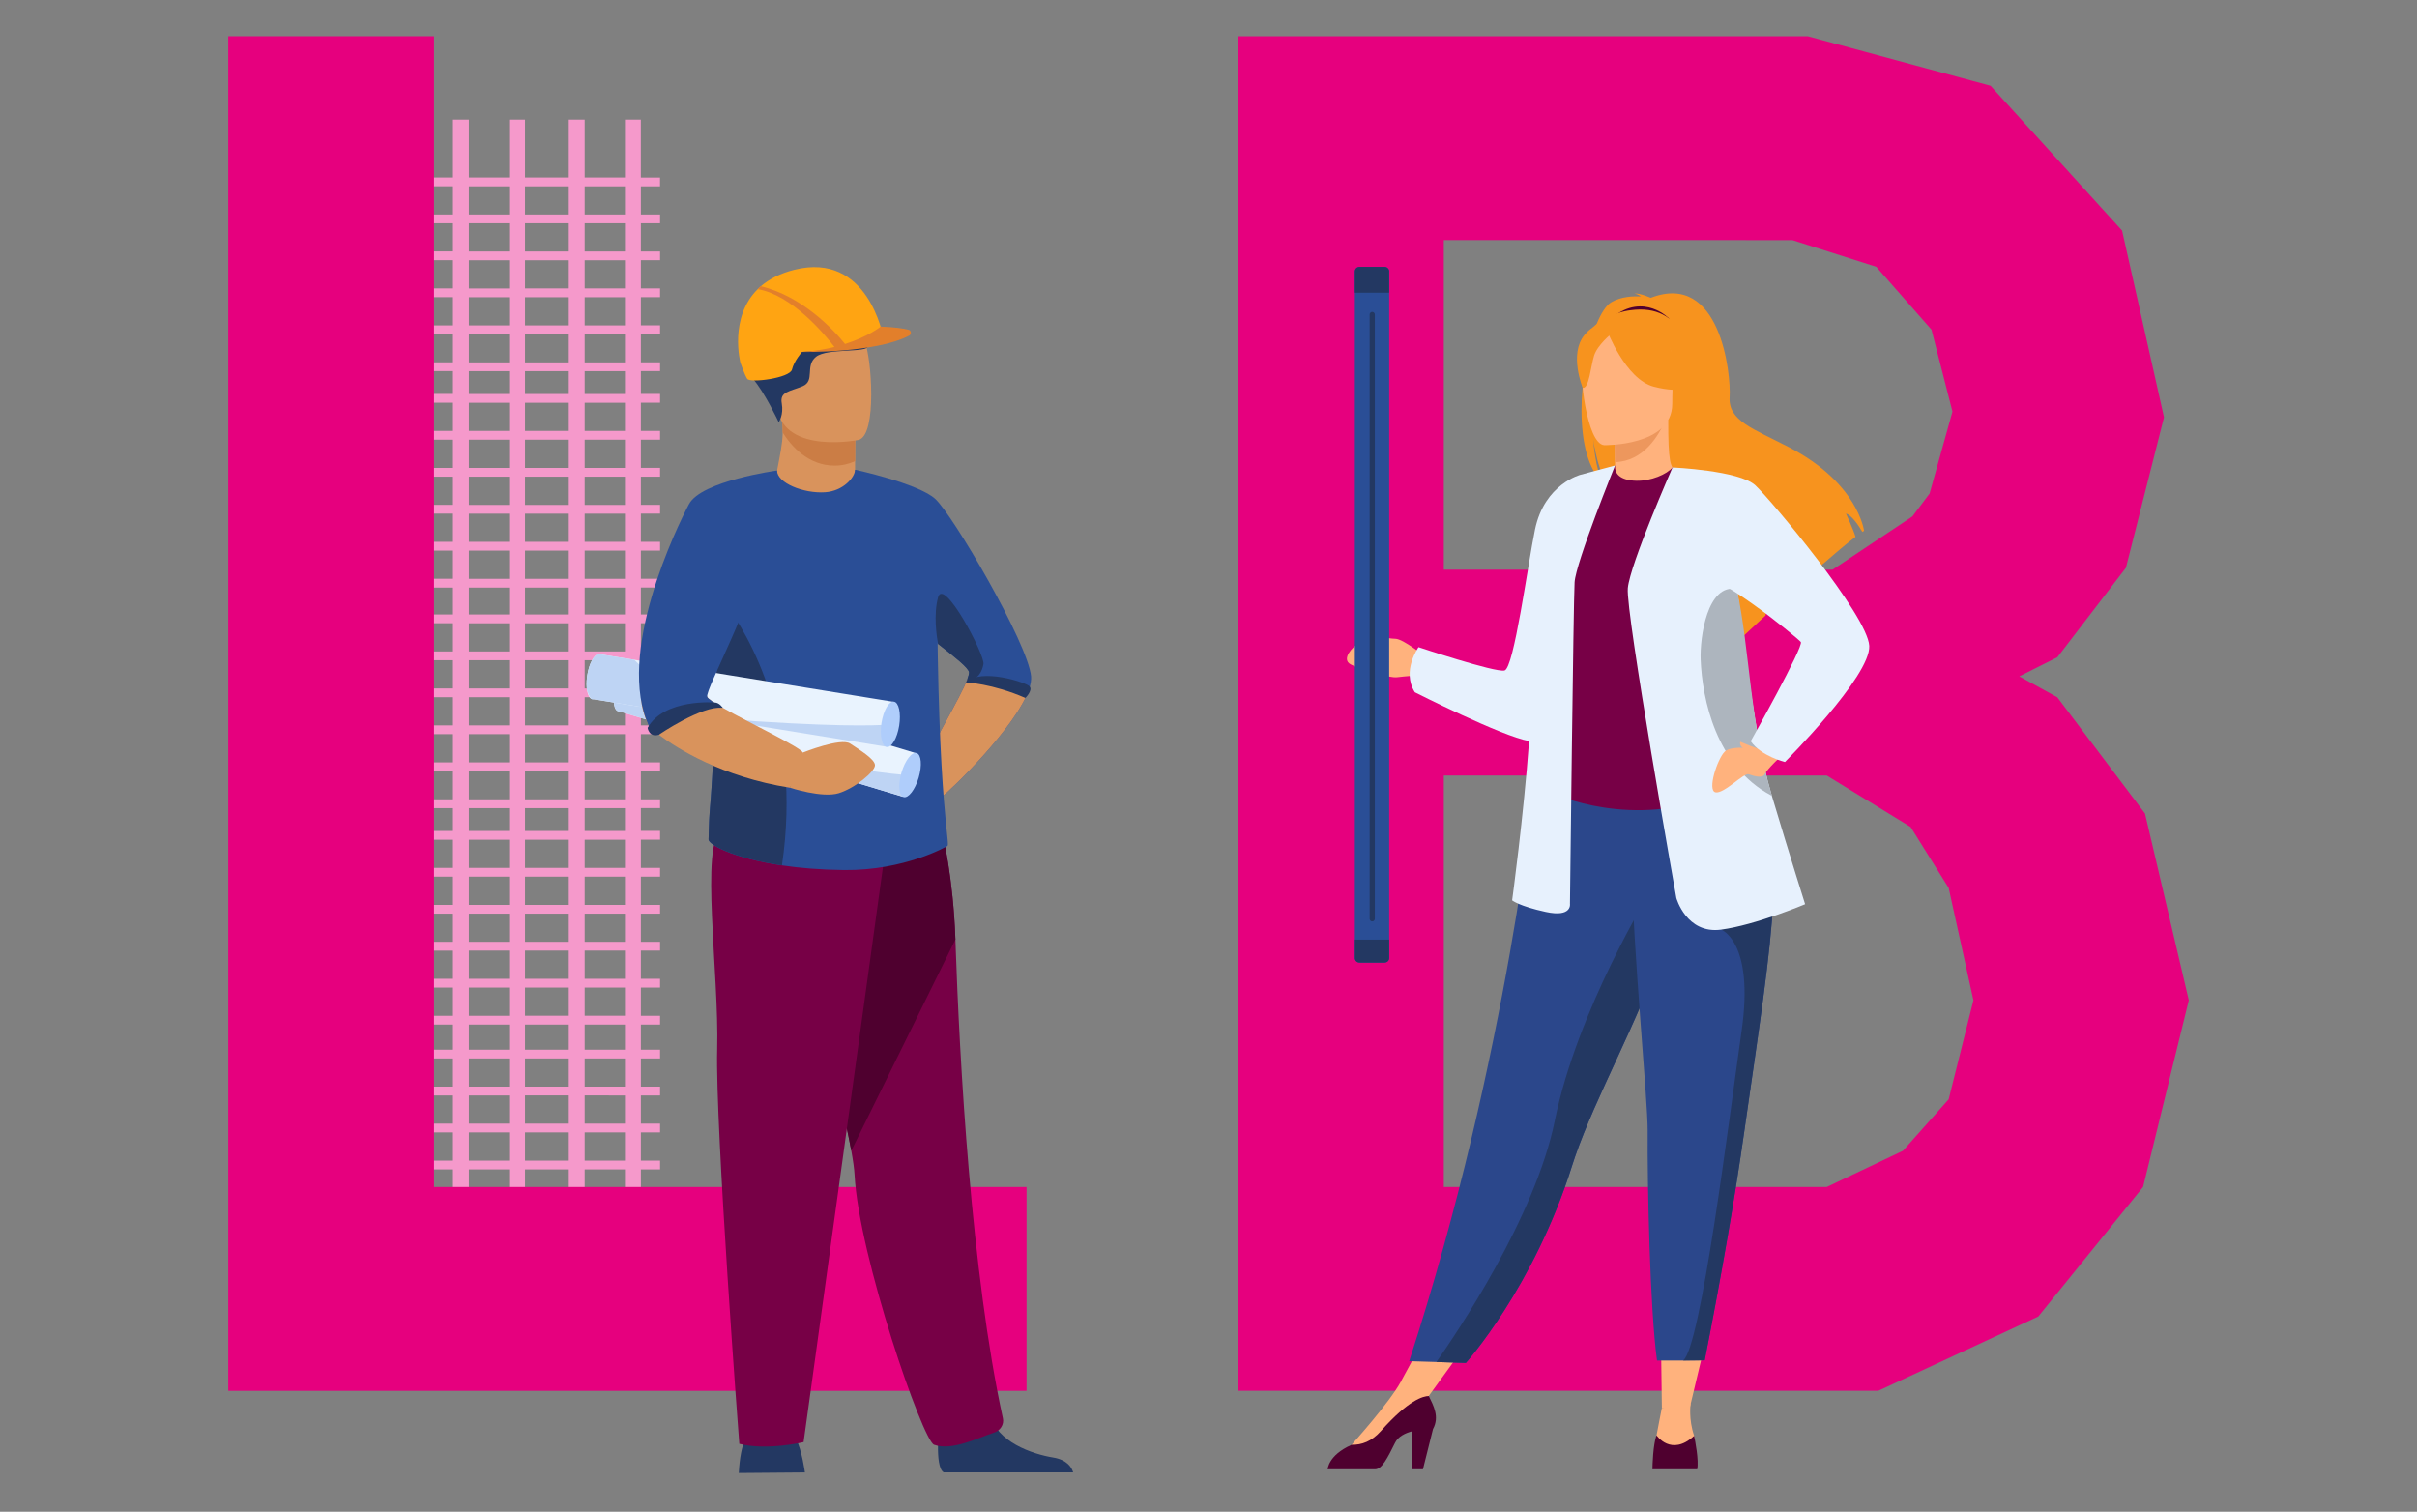
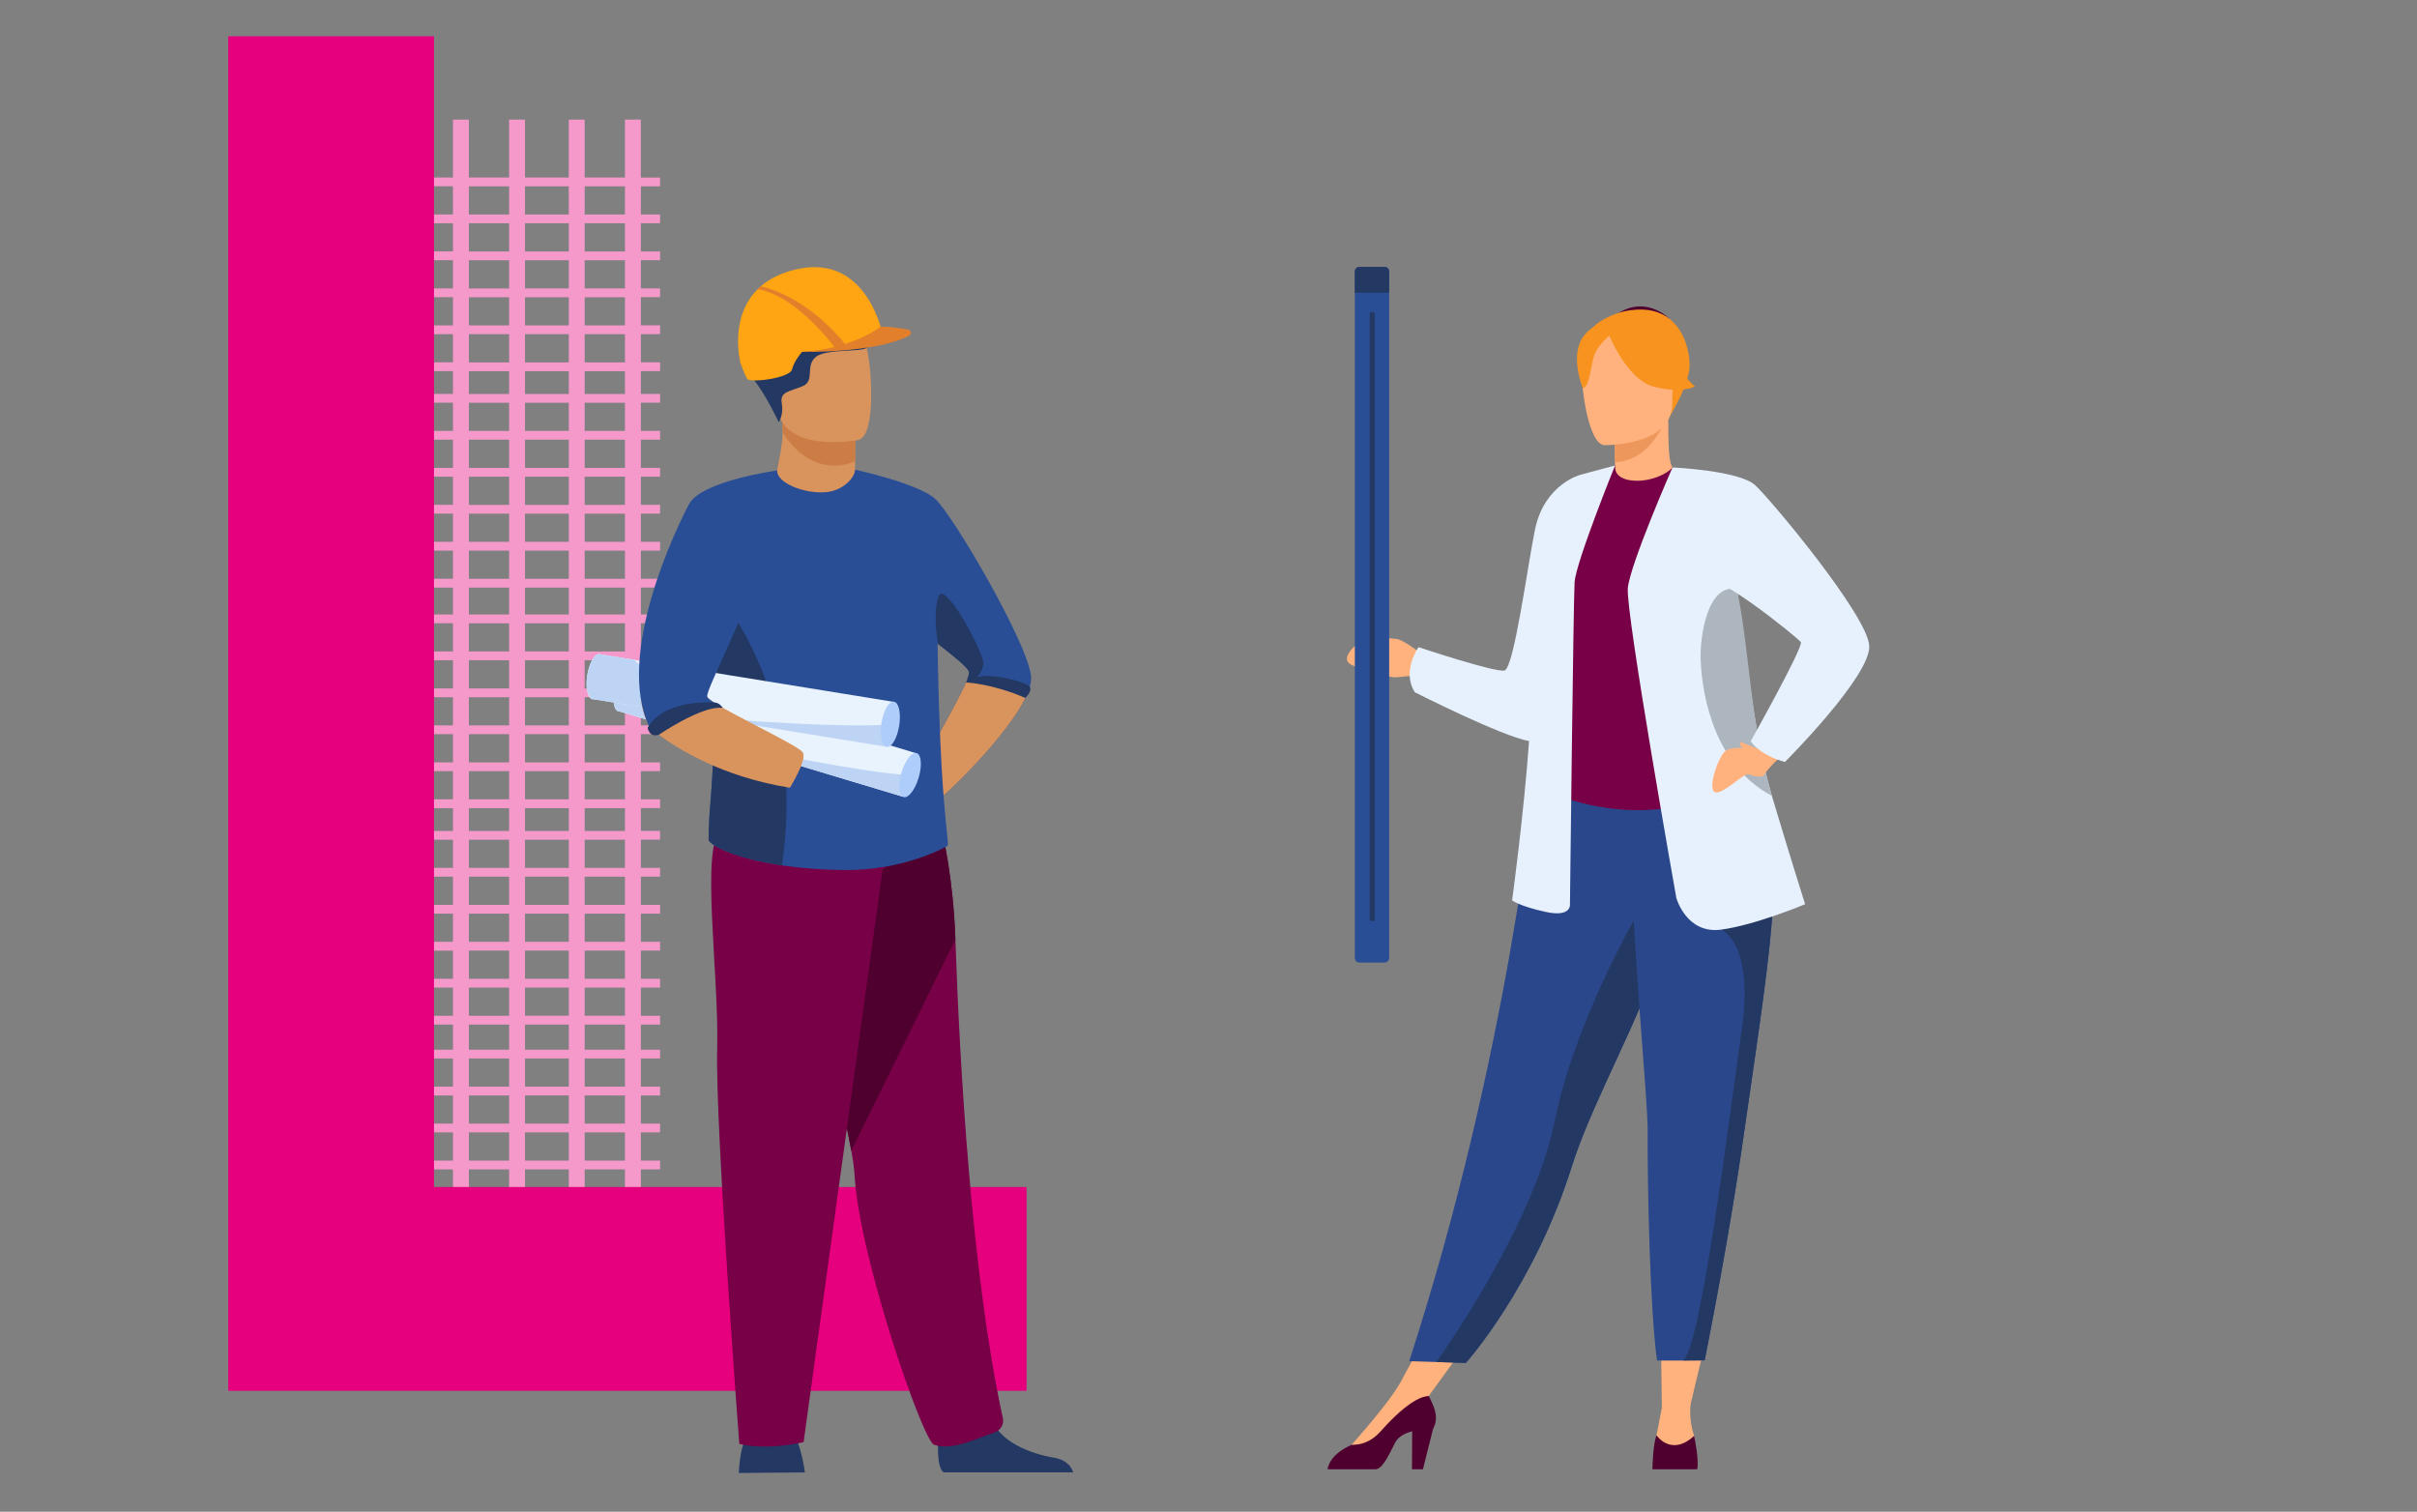
<svg xmlns="http://www.w3.org/2000/svg" version="1.1" id="Ebene_1" x="0px" y="0px" viewBox="0 0 642 401.56" style="enable-background:new 0 0 642 401.56;" xml:space="preserve">
  <rect x="0" y="0" width="642" height="401.56" fill="#808080" stroke="none" />
  <style type="text/css"> .st0{fill:#FEF6EE;} .st1{fill:#F599CB;} .st2{fill:#FFFFFF;stroke:#005CA9;stroke-miterlimit:10;} .st3{fill:#005CA9;} .st4{fill:#FCD921;} .st5{fill:#FFFFFF;} .st6{clip-path:url(#SVGID_2_);fill:#FFFFFF;} .st7{clip-path:url(#SVGID_4_);fill:#FFFFFF;} .st8{clip-path:url(#SVGID_6_);fill:#FFFFFF;} .st9{fill:#FF00FF;} .st10{clip-path:url(#SVGID_8_);fill:#FFFFFF;} .st11{clip-path:url(#SVGID_10_);fill:#FFFFFF;} .st12{clip-path:url(#SVGID_12_);fill:#FFFFFF;} .st13{clip-path:url(#SVGID_14_);fill:#FFFFFF;} .st14{clip-path:url(#SVGID_16_);fill:#FFFFFF;} .st15{clip-path:url(#SVGID_18_);fill:#FFFFFF;} .st16{clip-path:url(#SVGID_20_);fill:#FFFFFF;} .st17{clip-path:url(#SVGID_22_);fill:#FFFFFF;} .st18{clip-path:url(#SVGID_24_);fill:#FFFFFF;} .st19{fill:none;stroke:#FFFFFF;stroke-width:0.138;stroke-miterlimit:10;} .st20{clip-path:url(#SVGID_26_);} .st21{clip-path:url(#SVGID_30_);} .st22{clip-path:url(#SVGID_34_);} .st23{fill:none;stroke:#B3B3B3;stroke-linecap:round;stroke-linejoin:round;} .st24{fill:#B3B3B3;} .st25{clip-path:url(#SVGID_38_);fill:#FFFFFF;} .st26{clip-path:url(#SVGID_40_);fill:#FFFFFF;} .st27{clip-path:url(#SVGID_42_);fill:#FFFFFF;} .st28{clip-path:url(#SVGID_44_);fill:#FFFFFF;} .st29{clip-path:url(#SVGID_46_);fill:#FFFFFF;} .st30{clip-path:url(#SVGID_48_);fill:#FFFFFF;} .st31{clip-path:url(#SVGID_50_);fill:#FFFFFF;} .st32{clip-path:url(#SVGID_52_);fill:#FFFFFF;} .st33{clip-path:url(#SVGID_54_);fill:#FFFFFF;} .st34{fill:#00FF00;} .st35{clip-path:url(#SVGID_56_);fill:#FFFFFF;} .st36{clip-path:url(#SVGID_58_);fill:#FFFFFF;} .st37{clip-path:url(#SVGID_60_);fill:#FFFFFF;} .st38{fill:#FF0000;} .st39{fill:none;stroke:#005CA9;stroke-width:2;stroke-miterlimit:10;} .st40{opacity:0.25;fill:#FAD4A8;} .st41{opacity:0.25;fill:#F8BE7C;} .st42{opacity:0.25;fill:#F5A951;} .st43{fill:none;stroke:#F39325;stroke-width:2;stroke-miterlimit:10;} .st44{fill:none;stroke:#FF0000;stroke-miterlimit:10;} .st45{opacity:0.75;fill:#FFFFFF;} .st46{fill:#00FFFF;} .st47{fill:#0000FF;} .st48{clip-path:url(#SVGID_62_);} .st49{clip-path:url(#SVGID_84_);} .st50{fill:none;stroke:#3C3C3B;stroke-miterlimit:10;} .st51{clip-path:url(#SVGID_94_);} .st52{clip-path:url(#SVGID_96_);} .st53{clip-path:url(#SVGID_94_);fill:none;stroke:#1D1D1B;stroke-width:2.12;} .st54{fill:none;stroke:#000000;stroke-linecap:round;stroke-linejoin:round;stroke-miterlimit:10;} .st55{fill:none;stroke:#000000;stroke-width:0.25;stroke-miterlimit:10;} .st56{clip-path:url(#SVGID_100_);} .st57{fill:#FCEE21;} .st58{fill:#171717;} .st59{fill:#8B8B8B;} .st60{fill:#343434;} .st61{fill:#565656;} .st62{fill:none;stroke:#3C3C3B;stroke-width:0.36;stroke-miterlimit:10;} .st63{fill:none;stroke:#FFFFFF;stroke-width:0.25;stroke-miterlimit:10;} .st64{fill:none;stroke:#0000FF;stroke-width:0.25;stroke-miterlimit:10;} .st65{clip-path:url(#SVGID_102_);} .st66{clip-path:url(#SVGID_106_);} .st67{clip-path:url(#SVGID_110_);} .st68{fill:none;stroke:#B3B3B3;stroke-linecap:round;stroke-linejoin:round;stroke-miterlimit:10;} .st69{fill:none;stroke:#FF0000;stroke-linecap:round;stroke-linejoin:round;} .st70{fill:none;stroke:#00FF00;stroke-linecap:round;stroke-linejoin:round;stroke-miterlimit:10;} .st71{fill:none;stroke:#FCD921;stroke-miterlimit:10;} .st72{fill:none;stroke:#00FFFF;stroke-miterlimit:10;} .st73{fill:none;stroke:#0000FF;stroke-miterlimit:10;} .st74{fill:none;stroke:#0000FF;stroke-width:1.034;stroke-miterlimit:10;} .st75{fill:#52AE32;} .st76{fill:#F39325;} .st77{fill:#E6007E;} .st78{clip-path:url(#SVGID_116_);} .st79{clip-path:url(#SVGID_120_);} .st80{clip-path:url(#SVGID_124_);} .st81{fill:none;stroke:#FF0000;stroke-linecap:round;stroke-linejoin:round;stroke-miterlimit:10;} .st82{fill:none;stroke:#52AE32;stroke-width:2;stroke-miterlimit:10;} .st83{fill:none;stroke:#E6007E;stroke-width:2;stroke-miterlimit:10;} .st84{fill:#75BE5B;} .st85{fill:#3E8326;} .st86{fill:#BADFAD;} .st87{fill:#97CE84;} .st88{fill:#295719;} .st89{fill:#7A4A13;} .st90{fill:#B66E1C;} .st91{fill:#F5A951;} .st92{fill:#F8BE7C;} .st93{fill:#FAD4A8;} .st94{fill:#73003F;} .st95{fill:#AD005F;} .st96{fill:#EB3398;} .st97{fill:#F066B2;} .st98{fill:#00457F;} .st99{fill:#002E55;} .st100{fill:#99BEDD;} .st101{fill:#669DCB;} .st102{fill:#337DBA;} .st103{fill:#0069B4;} .st104{fill:#0075BF;} .st105{fill:#0080C9;} .st106{fill:#008BD2;} .st107{fill:#0095DB;} .st108{opacity:0.25;fill:#F599CB;} .st109{opacity:0.25;fill:#F066B2;} .st110{opacity:0.25;fill:#EB3398;} .st111{opacity:0.25;fill:#BADFAD;} .st112{opacity:0.25;fill:#97CE84;} .st113{opacity:0.25;fill:#75BE5B;} .st114{opacity:0.25;fill:#99BEDD;} .st115{opacity:0.25;fill:#669DCB;} .st116{opacity:0.25;fill:#337DBA;} .st117{fill:none;stroke:#005CA9;stroke-miterlimit:10;} .st118{fill:none;stroke:#005CA9;stroke-width:4;stroke-miterlimit:10;} .st119{fill:none;stroke:#005CA9;stroke-width:3;stroke-miterlimit:10;} .st120{fill:none;stroke:#E6007E;stroke-width:2;stroke-linejoin:bevel;stroke-miterlimit:10;} .st121{fill:#FFFFFF;stroke:#005CA9;stroke-width:2;stroke-miterlimit:10;} .st122{clip-path:url(#SVGID_130_);fill:#FFFFFF;} .st123{clip-path:url(#SVGID_132_);fill:#FFFFFF;} .st124{clip-path:url(#SVGID_134_);fill:#FFFFFF;} .st125{clip-path:url(#SVGID_136_);fill:#FFFFFF;} .st126{clip-path:url(#SVGID_138_);fill:#FFFFFF;} .st127{clip-path:url(#SVGID_140_);fill:#FFFFFF;} .st128{clip-path:url(#SVGID_142_);fill:#FFFFFF;} .st129{clip-path:url(#SVGID_144_);fill:#FFFFFF;} .st130{clip-path:url(#SVGID_146_);fill:#FFFFFF;} .st131{clip-path:url(#SVGID_148_);fill:#FFFFFF;} .st132{clip-path:url(#SVGID_150_);fill:#FFFFFF;} .st133{clip-path:url(#SVGID_152_);fill:#FFFFFF;} .st134{fill:none;stroke:#000000;stroke-width:0.5;stroke-miterlimit:10;} .st135{fill:none;stroke:#00FFFF;stroke-width:0.25;stroke-linecap:round;stroke-linejoin:round;stroke-miterlimit:10;} .st136{fill:none;stroke:#000000;stroke-width:0.5;stroke-linecap:round;stroke-linejoin:round;stroke-miterlimit:10;} .st137{fill:none;stroke:#F39325;stroke-miterlimit:10;} .st138{fill:none;stroke:#52AE32;stroke-miterlimit:10;} .st139{fill:none;stroke:#E6007E;stroke-miterlimit:10;} .st140{fill:none;stroke:#52AE32;stroke-width:0.723;stroke-miterlimit:10;} .st141{fill:none;stroke:#005CA9;stroke-width:0.723;stroke-miterlimit:10;} .st142{fill:none;stroke:#E6007E;stroke-width:0.723;stroke-miterlimit:10;} .st143{fill:none;stroke:#E6007E;stroke-width:0.723;stroke-linejoin:bevel;stroke-miterlimit:10;} .st144{fill:none;stroke:#F39325;stroke-width:0.723;stroke-miterlimit:10;} .st145{fill:none;stroke:#FF00FF;stroke-miterlimit:10;} .st146{clip-path:url(#SVGID_154_);} .st147{fill:url(#SVGID_155_);} .st148{clip-path:url(#SVGID_157_);fill:url(#SVGID_158_);} .st149{clip-path:url(#SVGID_160_);} .st150{fill:none;stroke:#FFFFFF;stroke-width:5;stroke-miterlimit:10;} .st151{fill:#233862;} .st152{fill:#D9935C;} .st153{fill:#739AF0;} .st154{fill:#4A75CB;} .st155{fill:#CB7D45;} .st156{fill:#2B478B;} .st157{fill:#FFA412;} .st158{fill:#FFB27D;} .st159{fill:#163560;} .st160{fill:#5FABB7;} .st161{fill:#EF9E67;} .st162{fill:#A53D38;} .st163{fill:#C45446;} .st164{fill:#912F2F;} .st165{fill:#BC3F3F;} .st166{fill:#F99746;} .st167{fill:#ED7D2B;} .st168{fill:#2C3A64;} .st169{fill:#ED985F;} .st170{fill:#B64C41;} .st171{fill:#27437C;} .st172{fill:#2F5196;} .st173{fill:#EE9849;} .st174{fill:#E58638;} .st175{fill:#FCECDB;} .st176{fill:#F9E5D1;} .st177{fill:#EFCBAB;} .st178{fill:#FA9960;} .st179{fill:#E25345;} .st180{fill:#C33F3B;} .st181{fill:#D04339;} .st182{fill:#EB8D5A;} .st183{fill:#2A4E96;} .st184{fill:#999999;} .st185{fill:#666666;} .st186{fill:#CCCCCC;} .st187{fill:#770046;} .st188{fill:#4F002F;} .st189{fill:#E9F3FE;} .st190{fill:#BED4F4;} .st191{fill:#AFCDFB;} .st192{fill:#E27F2B;} .st193{fill:#F7931E;} .st194{fill:#ED975D;} .st195{fill:#E7F1FD;} .st196{fill:#ADB5BE;} .st197{fill:#D0D6EC;} .st198{fill:#E7B2B6;} .st199{fill:#006837;} .st200{fill:#33865F;} .st201{fill:#D98789;} .st202{fill:#DFE5F4;} .st203{opacity:0.4;fill:#555CA5;} .st204{fill:#D35C2B;} .st205{fill:#555CA5;} .st206{fill:#F0D170;} </style>
  <g>
    <path class="st1" d="M175.32,49.49v-2.33h-5.1V31.77H166v15.38H155.3V31.77h-4.22v15.38h-11.63V31.77h-4.22v15.38h-10.69V31.77 h-4.22v15.38h-5.59v2.33h5.59v7.49h-5.59v2.33h5.59v7.49h-5.59v2.33h5.59v7.49h-5.59v2.33h5.59v7.49h-5.59v2.33h5.59v7.49h-5.59 v2.33h5.59v6.06h-5.59v2.33h5.59v7.49h-5.59v2.33h5.59v7.49h-5.59v2.33h5.59v7.49h-5.59v2.33h5.59v7.49h-5.59v2.33h5.59v7.49h-5.59 v2.33h5.59v7.15h-5.59v2.33h5.59v7.49h-5.59v2.33h5.59v7.49h-5.59v2.33h5.59v7.49h-5.59v2.33h5.59v7.49h-5.59v2.33h5.59v7.49h-5.59 v2.33h5.59v6.06h-5.59v2.33h5.59v7.49h-5.59v2.33h5.59v7.49h-5.59v2.33h5.59v7.49h-5.59v2.33h5.59V260h-5.59v2.33h5.59v7.49h-5.59 v2.33h5.59v6.68h-5.59v2.33h5.59v7.49h-5.59v2.33h5.59v7.49h-5.59v2.33h5.59v7.49h-5.59v2.33h5.59v7.49h-5.59v2.33h5.59v7.49h-5.59 v2.33h5.59v6.06h-5.59v2.33h5.59v7.49h-5.59v2.33h5.59v7.49h-5.59v2.33h60.6v-2.33h-5.1v-7.49h5.1v-2.33h-5.1v-7.49h5.1v-2.33h-5.1 v-6.06h5.1v-2.33h-5.1v-7.49h5.1v-2.33h-5.1v-7.49h5.1v-2.33h-5.1v-7.49h5.1v-2.33h-5.1v-7.49h5.1v-2.33h-5.1v-7.49h5.1v-2.33h-5.1 v-6.68h5.1v-2.33h-5.1v-7.49h5.1V260h-5.1v-7.49h5.1v-2.33h-5.1v-7.49h5.1v-2.33h-5.1v-7.49h5.1v-2.33h-5.1v-7.49h5.1v-2.33h-5.1 v-6.06h5.1v-2.33h-5.1v-7.49h5.1v-2.33h-5.1v-7.49h5.1v-2.33h-5.1v-7.49h5.1v-2.33h-5.1v-7.49h5.1v-2.33h-5.1v-7.49h5.1v-2.33h-5.1 v-7.15h5.1v-2.33h-5.1v-7.49h5.1v-2.33h-5.1v-7.49h5.1v-2.33h-5.1v-7.49h5.1v-2.33h-5.1v-7.49h5.1v-2.33h-5.1v-7.49h5.1v-2.33h-5.1 v-6.06h5.1v-2.33h-5.1v-7.49h5.1v-2.33h-5.1v-7.49h5.1v-2.33h-5.1v-7.49h5.1V66.8h-5.1v-7.49h5.1v-2.33h-5.1v-7.49H175.32z M151.08,49.49v7.49h-11.63v-7.49H151.08z M139.45,346.14v-7.49h11.63v7.49H139.45z M151.08,348.47v7.49h-11.63v-7.49H151.08z M139.45,336.32v-6.06h11.63v6.06H139.45z M139.45,327.93v-7.49h11.63v7.49H139.45z M139.45,318.11v-7.49h11.63v7.49H139.45z M139.45,308.29v-7.49h11.63v7.49H139.45z M139.45,298.47v-7.49h11.63v7.49H139.45z M139.45,288.65v-7.49h11.63v7.49H139.45z M139.45,278.83v-6.68h11.63v6.68H139.45z M139.45,269.82v-7.49h11.63v7.49H139.45z M139.45,260v-7.49h11.63V260H139.45z M139.45,250.18v-7.49h11.63v7.49H139.45z M139.45,240.36v-7.49h11.63v7.49H139.45z M139.45,230.54v-7.49h11.63v7.49H139.45z M139.45,220.72v-6.06h11.63v6.06H139.45z M139.45,212.33v-7.49h11.63v7.49H139.45z M139.45,202.51v-7.49h11.63v7.49H139.45z M139.45,192.69v-7.49h11.63v7.49H139.45z M139.45,182.87v-7.49h11.63v7.49H139.45z M139.45,173.05v-7.49h11.63v7.49H139.45z M139.45,163.23v-7.15h11.63v7.15H139.45z M139.45,153.75v-7.49h11.63v7.49H139.45z M139.45,143.93v-7.49h11.63v7.49H139.45z M139.45,134.11v-7.49h11.63v7.49H139.45z M139.45,124.29v-7.49h11.63v7.49H139.45z M139.45,114.47v-7.49h11.63v7.49H139.45z M139.45,104.65v-6.06h11.63v6.06H139.45z M139.45,96.26v-7.49h11.63v7.49H139.45z M139.45,86.44v-7.49h11.63v7.49H139.45z M139.45,76.62v-7.49h11.63v7.49H139.45z M139.45,66.8v-7.49h11.63v7.49H139.45z M124.54,49.49h10.69v7.49h-10.69V49.49z M124.54,59.31h10.69v7.49h-10.69V59.31z M124.54,69.13h10.69v7.49h-10.69V69.13z M124.54,78.95h10.69v7.49h-10.69V78.95z M124.54,88.77h10.69v7.49h-10.69V88.77z M124.54,98.59h10.69v6.06h-10.69V98.59z M124.54,106.98h10.69v7.49h-10.69V106.98z M124.54,116.8h10.69v7.49h-10.69V116.8z M124.54,126.62h10.69v7.49h-10.69V126.62z M124.54,136.44h10.69v7.49h-10.69V136.44z M124.54,146.26h10.69v7.49h-10.69V146.26z M124.54,156.08h10.69v7.15h-10.69V156.08z M124.54,165.56h10.69v7.49h-10.69V165.56z M124.54,175.38h10.69v7.49h-10.69V175.38z M124.54,185.2h10.69v7.49h-10.69V185.2z M124.54,195.02h10.69v7.49h-10.69V195.02z M124.54,204.84h10.69v7.49h-10.69V204.84z M124.54,214.66h10.69v6.06h-10.69V214.66z M124.54,223.05h10.69v7.49h-10.69V223.05z M124.54,232.87h10.69v7.49h-10.69V232.87z M124.54,242.69h10.69v7.49h-10.69V242.69z M124.54,252.51h10.69V260h-10.69V252.51z M124.54,262.33h10.69v7.49h-10.69V262.33z M124.54,272.15h10.69v6.68h-10.69V272.15z M124.54,281.16h10.69v7.49h-10.69V281.16z M124.54,290.98h10.69v7.49h-10.69V290.98z M124.54,300.8h10.69v7.49h-10.69V300.8z M124.54,310.62h10.69v7.49h-10.69V310.62z M124.54,320.44h10.69v7.49h-10.69V320.44z M124.54,330.26h10.69v6.06h-10.69V330.26z M124.54,338.65h10.69v7.49h-10.69V338.65z M124.54,348.47h10.69v7.49h-10.69V348.47z M166,355.96H155.3v-7.49H166V355.96z M166,346.14H155.3v-7.49H166V346.14z M166,336.32 H155.3v-6.06H166V336.32z M166,327.93H155.3v-7.49H166V327.93z M166,318.11H155.3v-7.49H166V318.11z M166,308.29H155.3v-7.49H166 V308.29z M166,298.47H155.3v-7.49H166V298.47z M166,288.65H155.3v-7.49H166V288.65z M166,278.83H155.3v-6.68H166V278.83z M166,269.82H155.3v-7.49H166V269.82z M166,260H155.3v-7.49H166V260z M166,250.18H155.3v-7.49H166V250.18z M166,240.36H155.3v-7.49 H166V240.36z M166,230.54H155.3v-7.49H166V230.54z M166,220.72H155.3v-6.06H166V220.72z M166,212.33H155.3v-7.49H166V212.33z M166,202.51H155.3v-7.49H166V202.51z M166,192.69H155.3v-7.49H166V192.69z M166,182.87H155.3v-7.49H166V182.87z M166,173.05H155.3 v-7.49H166V173.05z M166,163.23H155.3v-7.15H166V163.23z M166,153.75H155.3v-7.49H166V153.75z M166,143.93H155.3v-7.49H166V143.93z M166,134.11H155.3v-7.49H166V134.11z M166,124.29H155.3v-7.49H166V124.29z M166,114.47H155.3v-7.49H166V114.47z M166,104.65H155.3 v-6.06H166V104.65z M166,96.26H155.3v-7.49H166V96.26z M166,86.44H155.3v-7.49H166V86.44z M166,76.62H155.3v-7.49H166V76.62z M166,66.8H155.3v-7.49H166V66.8z M166,56.98H155.3v-7.49H166V56.98z" />
  </g>
  <path class="st77" d="M60.63,9.63h54.65V315.3h157.39v54.15H60.63V9.63z" />
-   <path class="st77" d="M328.84,9.63h151.32l48.58,13.16l34.92,38.46l11.14,49.59l-10.12,39.98l-18.22,23.78l-10.11,5.06l10.11,5.57 l23.29,30.87l11.64,49.6l-12.15,49.59l-27.83,34.41l-42.51,19.74H328.84V9.63z M486.74,151.33l21.25-14.17l4.55-6.07l6.07-21.76 l-5.57-21.76l-14.67-16.7l-22.27-7.09H383.5v87.55H486.74z M485.21,315.3l20.25-9.62l12.14-13.66l6.58-26.31l-6.58-29.86 l-10.11-16.19l-22.27-13.66H383.5V315.3H485.21z" />
  <g id="P297LW_1_">
    <path class="st183" d="M273.37,182.96c-3.25,9.94-20.94,27.12-23.39,28.83c0,0-4.12-6.86-3.29-10.71 c0.67-3.14,7.56-14.32,9.92-19.82c0.12-0.29,0.23-0.56,0.33-0.81c0.32-0.84,0.49-1.5,0.46-1.88c-0.12-1.19-3.87-4.1-8.23-7.54 c-5.67-4.48-12.37-9.87-13.45-13.59c-1.92-6.59-8.58-32.67-8.58-32.67s16.54,3.58,21.21,7.69c4.67,4.12,24.71,38.43,25.53,47.22 C273.95,180.64,273.77,181.75,273.37,182.96z" />
    <path class="st152" d="M273.37,182.96c-3.25,9.94-20.94,27.12-23.39,28.83c0,0-4.12-6.86-3.29-10.71c0.71-3.3,8.3-15.5,10.25-20.63 C259.87,179.96,266.78,179.33,273.37,182.96z" />
    <path class="st152" d="M227.13,122.48l-0.01,2.03c0,0,0.55,6.34-7.25,7.26c-7.8,0.93-13.68-1.9-13.46-6.79 c0.7-3.79,1.44-6.95,1.49-10.09c0.02-1.16-0.06-2.4-0.28-3.79l15.12-0.3l4.45,0.73L227.13,122.48z" />
    <path class="st155" d="M227.19,111.52l-0.06,10.96c-1.61,0.75-3.42,1.2-5.45,1.2c-6.95,0-11.44-5.09-13.79-8.79 c0.02-1.16-0.06-2.4-0.28-3.79l15.12-0.3L227.19,111.52z" />
    <path class="st151" d="M213.8,391.12c0,0-0.73-5.72-2.43-9.11c-1.7-3.4-12.51-1.24-12.51-1.24s-2.16,1.85-2.63,10.5L213.8,391.12z" />
    <path class="st151" d="M250.65,391.1c-2.54-1.55-1.1-13.12-1.1-13.12s11.84-9.47,13.47-2.22c1.63,7.25,11.25,10.51,16.72,11.4 c3.78,0.61,4.95,2.71,5.31,3.94H250.65z" />
    <path class="st187" d="M226.12,305.67c0.48,2.66,0.79,4.83,0.87,6.4c1.1,21.47,18.07,70.56,21.11,71.7c4.7,1.77,12.09-2,15.96-3.23 c1.6-0.51,2.69-2.13,2.33-3.77c-8.4-38.64-11.49-94.27-12.62-127.21c-0.57-16.59-3.42-28.05-3.42-28.05s-41.39-11.04-41.64,2.93 C208.5,236.79,222.43,285.27,226.12,305.67z" />
-     <path class="st188" d="M226.12,305.67l27.65-56.11c-0.57-16.59-3.42-28.05-3.42-28.05s-41.39-11.04-41.64,2.93 C208.5,236.79,222.43,285.27,226.12,305.67z" />
+     <path class="st188" d="M226.12,305.67l27.65-56.11c-0.57-16.59-3.42-28.05-3.42-28.05C208.5,236.79,222.43,285.27,226.12,305.67z" />
    <path class="st187" d="M235.33,224.48l-21.88,158.59c0,0-9.61,2.32-17.08,0.46c0,0-6.41-84.35-5.87-104.74 c0.53-20.39-4.6-54.56,1.17-58.33C197.43,216.69,235.33,224.48,235.33,224.48z" />
    <path class="st183" d="M251.55,224.77c0,0-11.18,6.52-27.38,6.34c-6.31-0.07-11.81-0.54-16.47-1.24 c-12.99-1.93-19.54-5.55-19.49-6.9c0.04-1.22,0.13-5.27,0.28-7.01c2.06-23.81,1-42.32,3.77-56.23c0.03-0.17,0.07-0.34,0.1-0.5 c3.68-17.68,9.44-27.84,12.3-32.01c1.05-1.52,1.7-2.24,1.73-2.24c0,3.3,7.03,6.15,12.76,5.78c4.83-0.32,7.96-3.99,7.96-5.97 l0.01-0.01c0.4,0,21.77,14.86,21.79,28.66C248.98,215.3,252.73,224.79,251.55,224.77z" />
    <path class="st151" d="M207.73,229.66c-0.01,0.07-0.02,0.14-0.03,0.2c-12.99-1.93-19.54-5.55-19.49-6.9 c0.04-1.22,0.13-5.27,0.28-7.01c2.06-23.81,1-42.32,3.77-56.23C199.09,168.84,213.1,192.71,207.73,229.66z" />
    <g>
      <path class="st189" d="M243.32,200.07l-1.75,5.81l-1.73,5.76l-75.35-22.67c-0.11,0.01-0.21-0.01-0.31-0.04 c-0.1-0.03-0.2-0.08-0.29-0.14c-0.95-0.67-1.12-3.13-0.39-5.91c0.04-0.15,0.08-0.31,0.13-0.46c0.88-2.98,2.48-5.19,3.71-5.21 c0.1,0,0.2,0.01,0.29,0.04c0.1,0.03,0.19,0.07,0.28,0.13L243.32,200.07z" />
      <path class="st190" d="M241.57,205.88l-1.73,5.76l-75.35-22.67c-0.11,0.01-0.21-0.01-0.31-0.04c-0.1-0.03-0.2-0.08-0.29-0.14 c-0.95-0.67-1.12-3.13-0.39-5.91c3.08,2.31,17.79,12.54,42.9,17.51C232.34,205.54,240.38,205.86,241.57,205.88z" />
      <path class="st191" d="M243.46,200.04c-1.26-0.37-3.05,1.94-4.01,5.17c-0.95,3.23-0.7,6.15,0.56,6.52 c1.26,0.37,3.05-1.94,4.01-5.17C244.97,203.33,244.72,200.41,243.46,200.04z" />
    </g>
    <g>
      <path class="st189" d="M168.45,175.26l-8.88-1.44c-0.1-0.05-0.19-0.08-0.29-0.1c-0.1-0.01-0.19-0.02-0.29,0 c-1.22,0.18-2.52,2.58-3,5.65c-0.03,0.16-0.05,0.32-0.07,0.48c-0.17,1.36-0.15,2.62,0.03,3.63c0.2,1.08,0.58,1.86,1.1,2.16 c0.01,0.01,0.02,0.01,0.03,0.02c0.1,0.05,0.2,0.09,0.31,0.1c0.1,0.02,0.21,0.01,0.31-0.01l77.67,12.6l0.96-5.94l0.97-5.99 L168.45,175.26z" />
      <path class="st190" d="M200.73,191.59c-16.61-1.07-25.42-9.85-32.28-16.33l-8.88-1.44c-0.1-0.05-0.19-0.08-0.29-0.1 c-0.1-0.01-0.19-0.02-0.29,0c-1.22,0.18-2.52,2.58-3,5.65c-0.03,0.16-0.05,0.32-0.07,0.48c-0.17,1.36-0.15,2.62,0.03,3.63 c0.42,1.18,0.85,1.98,1.1,2.16c0.01,0.01,0.02,0.01,0.03,0.02c0.1,0.05,0.2,0.09,0.31,0.1c0.1,0.02,0.21,0.01,0.31-0.01 l77.67,12.6l0.96-5.94C235.14,192.56,227.14,193.29,200.73,191.59z" />
      <path class="st191" d="M237.44,186.38c-1.3-0.2-2.77,2.33-3.3,5.65c-0.52,3.33,0.11,6.19,1.4,6.39c1.3,0.2,2.77-2.33,3.3-5.65 C239.37,189.45,238.74,186.58,237.44,186.38z" />
    </g>
    <path class="st152" d="M209.81,209.24c-18.02-2.87-29.92-10.41-34.81-14.07c-1.67-1.25-2.52-2.04-2.52-2.04 c-9.23-19.41,14.82-10.07,15.37-8.05c0.14,0.51,1.75,1.57,4.11,2.92c6.99,3.98,20.5,10.4,21.32,11.91 C214.38,201.92,209.81,209.24,209.81,209.24z" />
-     <path class="st152" d="M213.28,199.9c0,0,10.07-4.03,12.54-2.38c2.47,1.65,6.59,4.12,6.59,5.76c0,1.65-5.22,6.04-9.61,7.41 c-4.39,1.37-12.99-1.46-12.99-1.46L213.28,199.9z" />
    <path class="st183" d="M201.94,146.74c-1.25,12.32-14.64,36.33-14.09,38.34c0.14,0.51,1.75,1.57,4.11,2.92 c-0.15,0.01-0.3,0.01-0.45,0.01c-10.53-0.46-15.3,5.36-16.51,7.16c-1.67-1.25-2.52-2.04-2.52-2.04 c-9.23-19.41,7.47-53.44,10.52-59.2c3.29-6.22,23.41-8.95,23.41-8.95S203.19,134.42,201.94,146.74z" />
    <path class="st152" d="M228.07,116.85c0,0-19.36,3.91-21.61-8.18c-2.25-12.09-6.26-19.74,6-22.74c12.27-3.01,15.53,1.16,17.27,5.01 C231.46,94.79,233.05,115.52,228.07,116.85z" />
    <path class="st151" d="M206.84,112.15c0,0-3.74-7.99-6.86-11.54c-3.12-3.55-1.42-21.28,12.06-20.72 c13.48,0.57,18.3,10.22,18.45,12.06c0.14,1.84-10.78,0.43-13.76,2.84c-2.98,2.41-0.14,6.39-3.55,7.8c-3.41,1.42-6.1,1.42-5.53,4.54 C208.21,110.26,206.84,112.15,206.84,112.15z" />
    <path class="st157" d="M211,71.66c-3.86,0.97-6.75,2.52-8.91,4.38c-0.21,0.18-0.42,0.37-0.62,0.57l0,0 c-7.99,7.62-4.8,19.76-4.8,19.76s1.06,3.07,1.8,4.25c0.73,1.19,11.35-0.18,11.9-2.47c0.55-2.29,2.65-4.67,2.65-4.67 s11.19-0.77,11.94-0.82c2.53-0.18,9.74-2.69,9.74-2.69C234.61,89.26,230.55,66.75,211,71.66z" />
    <path class="st192" d="M241.32,87.59c-1.34-0.33-3.63-0.69-7.4-0.83c0,0-3.17,2.62-9.46,4.62c-2.96-3.73-11.39-12.71-22.36-15.34 c-0.03-0.01-0.06-0.02-0.1-0.02c-0.23,0.29-0.37,0.39-0.53,0.59l0,0c-0.05,0.06-0.1,0.13-0.16,0.21 c8.93,1.56,17.43,11.59,20.34,15.35c-2.5,0.62-5.38,1.1-8.64,1.32c0,0,19.55,0.36,28.49-4.34 C242.18,88.79,242.07,87.77,241.32,87.59z" />
    <path class="st151" d="M261.23,176.39c-0.36,2.05-1.47,4.21-4.63,4.89c0.12-0.29,0.23-0.56,0.33-0.81c0.32-0.84,0.49-1.5,0.46-1.88 c-0.12-1.19-3.87-4.1-8.23-7.54c-0.36-1.95-1.24-7.75,0-12.36C250.66,153.05,261.64,174.05,261.23,176.39z" />
    <path class="st151" d="M189.86,186.61c0,0-13.45-1.1-17.84,6.73c0,0,0.38,2.64,2.98,1.83c0,0,11.38-7.78,16.96-7.17 C191.96,188,191.09,186.64,189.86,186.61z" />
    <path class="st151" d="M256.6,181.28c0,0,6.98,0.29,15.76,4.12c0,0,1.95-1.92,1.17-3.01C272.76,181.28,260.39,177.34,256.6,181.28z " />
  </g>
  <g>
    <path class="st158" d="M378.63,174.51c0,0-5.88-4.81-8-4.83c-2.11-0.03-6.13-1.08-5.97-0.39c0.16,0.69,3.54,1.58,2.96,1.9 c-0.58,0.32-5.49-1-6.87-0.21c-1.37,0.79-4.6,4.07-2.01,5.49c2.59,1.43,10.35,3.7,12.36,3.43c2.01-0.26,6.55-0.58,6.55-0.58 L378.63,174.51z" />
    <polygon class="st158" points="453.75,353.27 448.81,374.04 441.42,374 441.15,353.27 " />
    <polygon class="st158" points="391.59,354.15 377.35,373.78 372.08,367.02 380.53,351.42 " />
-     <path class="st193" d="M423.35,125.15c0.26,0.46,0.54,0.89,0.83,1.29c0.45,0.62,0.94,1.18,1.48,1.67 c-0.27-0.56-0.55-1.24-0.82-2.07v0c-0.12-0.37-0.24-0.76-0.36-1.2c-0.53-1.97-1.01-4.6-1.31-8.14c0.12,0.86,0.67,4.46,1.9,7.99 c0.11,0.33,0.24,0.67,0.37,1c0.43,1.1,0.93,2.17,1.51,3.11c0.11,0.18,0.22,0.36,0.34,0.53c3.14,2.06,7,5.34,11.02,9.18 c2.76,2.64,5.6,5.54,8.3,8.49c1.04,1.14,2.07,2.27,3.07,3.41l0,0c0.42,0.48,0.83,0.95,1.24,1.42c0,0,0,0,0,0 c0.51,0.59,1,1.17,1.48,1.75c1.35,1.6,2.61,3.16,3.76,4.65c0.26,0.34,0.52,0.67,0.76,1c3.56,4.72,5.84,8.54,5.69,10.16 c0,0,0.16-0.15,0.46-0.43c0.08-0.08,0.18-0.16,0.28-0.26c1.03-0.96,3.05-2.85,5.62-5.21l0.1-0.6l0.77-4.63 c0.46,0.95,0.51,2.73,0.48,4c4.03-3.69,9.06-8.25,13.64-12.25c0,0,0,0,0,0c3.42-2.99,6.59-5.66,8.9-7.42 c-0.68-2.2-2.48-6.04-2.54-6.17c1.58,0.44,3.45,3.33,4.36,4.86c0.16-0.11,0.31-0.21,0.45-0.29c0,0-1.61-12.7-19.92-22.18 c-9.59-4.97-16.18-7.03-15.79-13.34c0.39-6.31-2.51-33.47-20.95-26.36c0,0-2.96-1.31-4.29-1.12c0,0,1.09,0.21,1.64,0.77 c-2.14-0.12-5.19,0.03-7.75,1.48c-1.4,0.79-2.77,2.9-3.97,5.83l0,0c-0.07,0.19-0.15,0.38-0.22,0.58c-0.5,1.29-0.97,2.72-1.39,4.26 c-0.74,2.68-1.35,5.67-1.77,8.79c0,0,0,0,0,0c-0.14,1.02-0.26,2.04-0.35,3.08c-0.01,0.05-0.01,0.1-0.01,0.15c0,0,0,0,0,0 C419.61,111.19,420.27,119.78,423.35,125.15z" />
    <path class="st158" d="M428.01,129.74c-0.06,0.03,5.93,3.14,10.43,1.9c4.24-1.15,7-6.65,6.95-6.66c-1.79-0.36-2.31-2.82-2.27-13.42 l-0.81,0.16l-13.64,2.7c0,0,0.31,4.29,0.32,8.33C428.99,126.16,428.79,129.38,428.01,129.74z" />
    <path class="st188" d="M443.43,84.69c0,0-6.73-7.16-15.17-0.37C428.26,84.32,433.17,83.47,443.43,84.69z" />
    <path class="st194" d="M428.66,114.43c0,0,0.31,4.29,0.32,8.33c7.63-0.22,11.66-7.18,13.32-11.03L428.66,114.43z" />
    <path class="st193" d="M443.71,110.24c0,0,4-6.32,4.96-11.72c0.69-3.86-1.28-18.15-15.65-16.1c0,0-4.17,0.41-8.1,3.06 c-3.12,2.11-7.62,6.66-2.59,19.13l1.31,4.21L443.71,110.24z" />
    <path class="st156" d="M374.31,361.57l7.23,0.22l7.82,0.24c0,0,18.07-20.12,28.21-52.38c0.24-0.75,0.49-1.51,0.75-2.28 c5.55-16.18,17.05-36.48,23.11-54.86c0.96-2.93,1.83-5.68,2.61-8.29c0.25-0.84,0.49-1.66,0.72-2.46 c4.47-15.52,5.76-25.71,6.95-36.6l-43.77,0.35C407.95,205.51,400.88,279.85,374.31,361.57z" />
    <path class="st187" d="M414.08,180.36c0.11,20.83-3.05,29.76-3.05,29.76s18.74,9.52,41.01,2.51c0.26-0.08,16.53-4.23,16.53-4.23 c-0.37-0.84-1.78-14.88-2.14-15.65c-4.7-10.1-8.27-14.53-8.83-17.63c-1.03-5.8-1.06-11.79-0.54-17.45c1.36-14.97,5.4-27.4,5.4-27.4 c-6.07-1.38-11.9-3.74-18.22-6.1c-1.45,1.81-5.74,3.63-9.59,3.54c-4.44-0.1-5.87-2-5.64-4.07c-4.73,2.63-8.5,5.12-8.5,5.12 c-4.02,6.98-12.17,13.76-12.76,24.46C407.59,155.86,414.07,179.78,414.08,180.36z" />
    <path class="st158" d="M426.11,118.25c0,0,18.05,0.3,18.07-10.95c0.01-11.25,2.35-18.78-9.18-19.45 c-11.53-0.67-13.77,3.62-14.69,7.38C419.4,98.99,421.42,117.89,426.11,118.25z" />
    <path class="st193" d="M426.78,87.58c0,0,4.94,13.19,12.53,15.14c7.59,1.95,10.88-0.08,10.88-0.08s-5.82-4.62-7.03-12.69 C443.16,89.95,430.51,81.3,426.78,87.58z" />
    <path class="st193" d="M428.01,88.66c0,0-3.69,2.95-4.59,5.81c-0.9,2.86-1.3,8.76-3.02,8.56c0,0-3.72-8.97,0.46-14.04 C425.29,83.6,428.01,88.66,428.01,88.66z" />
    <path class="st158" d="M449.06,372.88c0,0-0.6,4.12,0.94,8.52c0,0,1.21,5.51-4.22,5.61c-5.43,0.1-6.76-0.41-6.14-3.79 c0.61-3.38,1.78-9.22,1.78-9.22L449.06,372.88z" />
    <path class="st188" d="M438.92,390.29h11.89c0.49-2.44-0.59-7.66-0.77-8.66c-0.01-0.08-0.03-0.13-0.03-0.17 c0-0.04-0.01-0.05-0.01-0.05c-6.14,5.63-9.99-0.14-9.99-0.14c0,0.01-0.01,0.02-0.01,0.03C439.1,383.5,438.91,389.42,438.92,390.29z " />
    <path class="st158" d="M359.01,383.78c0,0,10.01-11.11,13.08-16.76l7.44,3.81l-16.63,15.62l-3.89-0.51L359.01,383.78z" />
    <path class="st188" d="M352.65,390.29c0,0,12.39,0,12.59,0c1.85,0,3.33-3.07,5.33-7.07c0.82-1.63,2.65-2.53,4.53-3.03l-0.05,10.09 h2.91l2.67-10.67c1.77-3.26,0.14-6.21-1.11-8.78c-1.45,0-5.35,0.99-12.74,9.32c-2.43,2.73-5.11,3.71-7.77,3.63 c-0.04,0.02-0.07,0.04-0.11,0.06C352.75,386.6,352.65,390.29,352.65,390.29z" />
    <path class="st151" d="M381.54,361.79l7.82,0.24c0,0,18.07-20.12,28.21-52.38c0.24-0.75,0.49-1.51,0.75-2.28 c5.55-16.18,17.05-36.48,23.11-54.86c0.96-2.93,1.83-5.68,2.61-8.29c0.25-0.84,0.49-1.66,0.72-2.46l-6.44-4.89 c0,0-19.35,31.33-25.34,60.82C407.77,323.3,386.93,354.12,381.54,361.79z" />
    <path class="st156" d="M437.65,300.44c-0.11,14.34,0.61,47.31,2.48,60.96h6.93c3.83,0,5.74-0.06,5.74-0.06 c4.68-23.73,8.02-43.37,10.44-60.29c1.99-13.89,3.76-25.79,5.12-36.04c1.37-10.31,2.32-18.95,2.66-26.24 c0.05-1.15,0.09-2.27,0.11-3.35c0.02-1.09,0.03-2.15,0.02-3.18l-37.82-3.69C433.82,253.68,437.71,292.1,437.65,300.44z" />
    <path class="st151" d="M447.06,361.39c3.83,0,5.74-0.06,5.74-0.06c4.68-23.73,8.02-43.37,10.44-60.29 c1.99-13.89,3.76-25.79,5.12-36.04c1.37-10.31,2.32-18.95,2.66-26.24l-13.88,8.16c0,0,8.86,3.12,5.48,26.78 C459.25,297.36,451.76,358.04,447.06,361.39z" />
    <path class="st195" d="M445.27,238.54c0,0,2.66,9.62,11.88,8.4c9.22-1.23,22.32-6.76,22.32-6.76s-3.94-12.44-8.83-28.79 c-5.93-19.79-7.4-47.61-10.86-63.7c-0.97-4.51-7.5-5.97-7.74-8.67l-7.8-14.83c0,0-11.25,25.59-11.86,32.04 C431.76,162.66,445.27,238.54,445.27,238.54z" />
    <path class="st196" d="M451.72,175.21c0.41,10.44,4.07,28.26,18.75,36.09c0.06,0.03,0.12,0.06,0.18,0.08 c-5.93-19.79-5.85-38.78-9.31-54.88C453.43,154.86,451.49,169.46,451.72,175.21z" />
    <path class="st195" d="M376.79,171.91c0,0,20.29,6.76,22.82,6.2c2.54-0.56,6.16-28.05,8.12-37.47 c2.52-12.13,12.14-14.55,12.14-14.55l9.12-2.44c0,0-10.45,25.8-10.75,31.03c-0.31,5.22-1.23,85.4-1.23,85.4s0.61,3.69-6.45,2.15 c-7.07-1.54-8.91-3.07-8.91-3.07s3.06-22.41,4.5-42.31c-7.2-1.23-30.34-12.96-30.34-12.96 C372.22,178.24,376.79,171.91,376.79,171.91z" />
    <path class="st158" d="M468.07,199.1c0,0-7.98-1.41-9.96,0.56c-1.97,1.97-4.7,10.33-2.44,10.8c2.25,0.47,7.51-5.26,8.83-4.79 c1.31,0.47,3.69,1.19,4.26-0.06c0.56-1.25,4.51-4.95,4.51-4.95L468.07,199.1z" />
    <path class="st158" d="M462.24,197.03c0,0,4.88,2.13,5.82,2.07c0.94-0.06-2.07,1.88-2.07,1.88l-1.5-1.44 C464.5,199.53,461.8,198.72,462.24,197.03z" />
    <path class="st195" d="M444.23,124.17c0,0,17.75,0.78,22.02,4.75c4.27,3.97,29.84,34.61,30.26,42.64 c0.42,8.03-22.4,30.85-22.4,30.85s-6.34-1.53-9.09-5.52c0,0,14.16-25.25,13.31-26.35c-0.85-1.1-24.83-20.75-26.8-16.4 C449.85,157.91,444.23,124.17,444.23,124.17z" />
  </g>
  <g>
    <path class="st183" d="M367.78,70.9h-6.7c-0.66,0-1.21,0.55-1.21,1.21v182.37c0,0.67,0.55,1.21,1.21,1.21h6.7 c0.67,0,1.21-0.54,1.21-1.21V72.11C368.99,71.44,368.45,70.9,367.78,70.9z" />
    <g>
      <path class="st151" d="M367.78,70.9h-6.7c-0.66,0-1.21,0.55-1.21,1.21v5.65h9.11v-5.65C368.99,71.44,368.45,70.9,367.78,70.9z" />
-       <path class="st151" d="M359.87,254.47c0,0.67,0.55,1.21,1.21,1.21h6.7c0.67,0,1.21-0.54,1.21-1.21v-4.87h-9.11V254.47z" />
    </g>
    <path class="st151" d="M364.49,82.85c-0.38,0-0.69,0.31-0.69,0.69v160.52c0,0.38,0.31,0.69,0.69,0.69c0.38,0,0.69-0.31,0.69-0.69 V83.54C365.18,83.16,364.87,82.85,364.49,82.85z" />
  </g>
</svg>